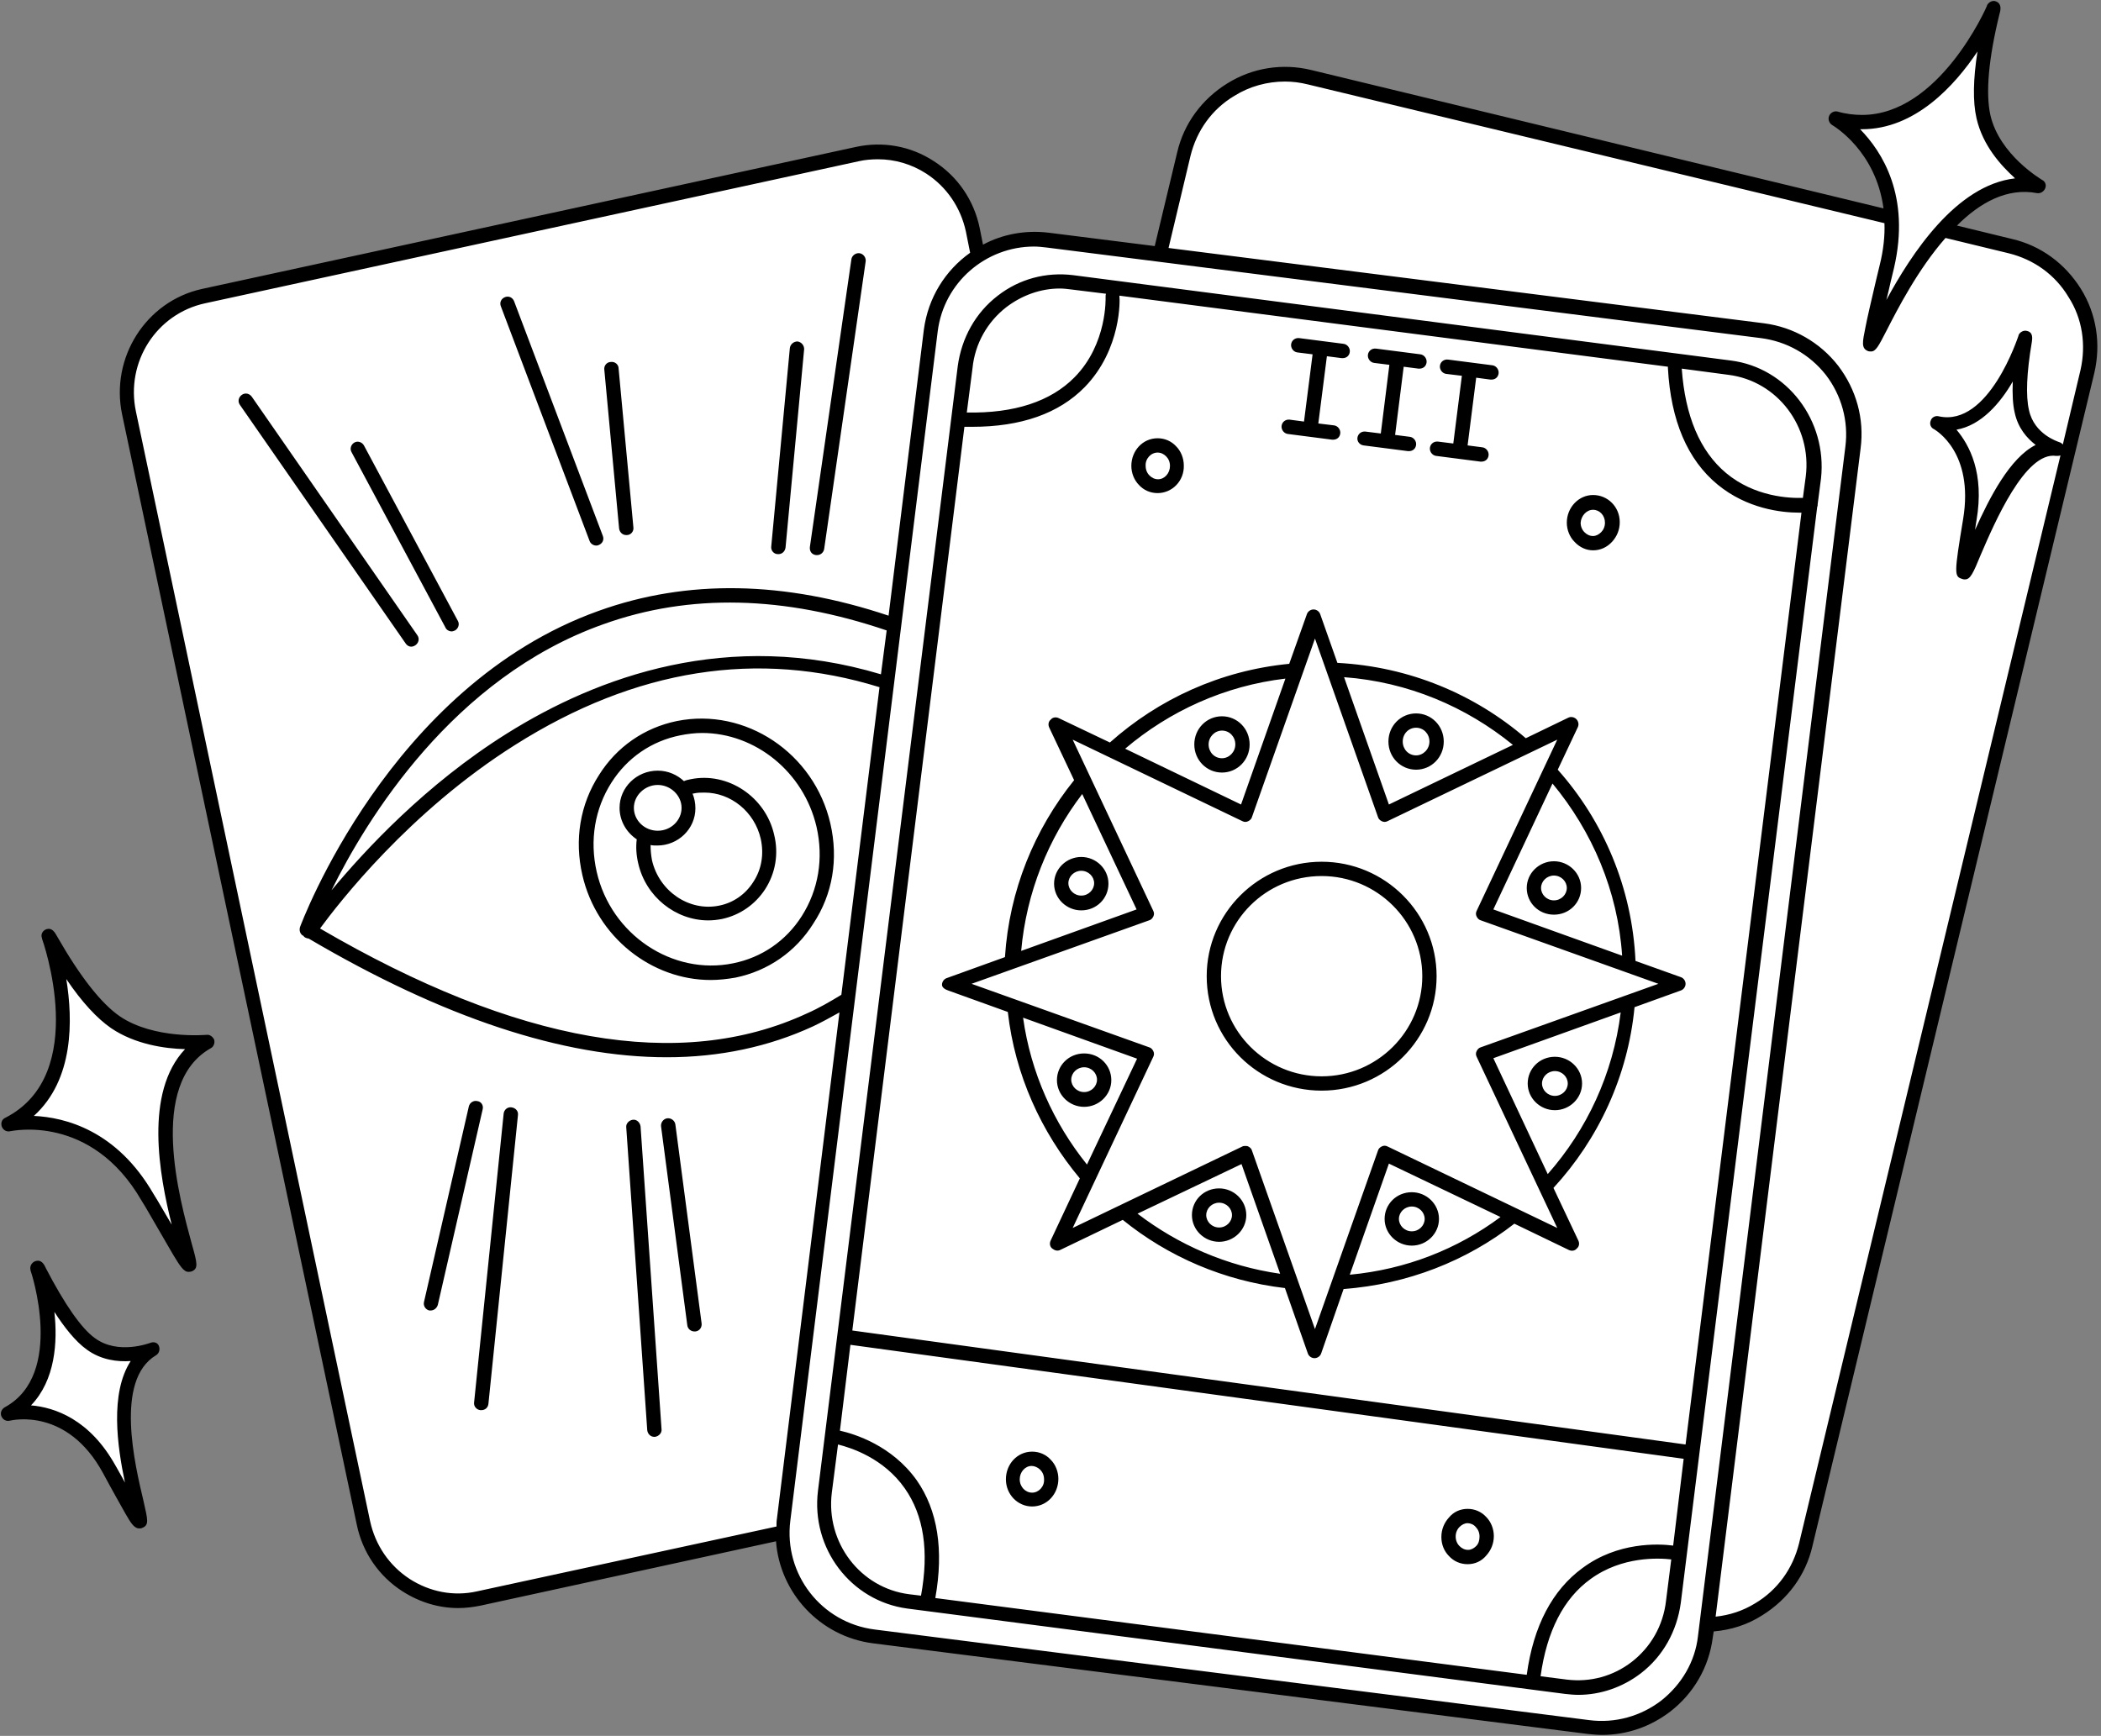
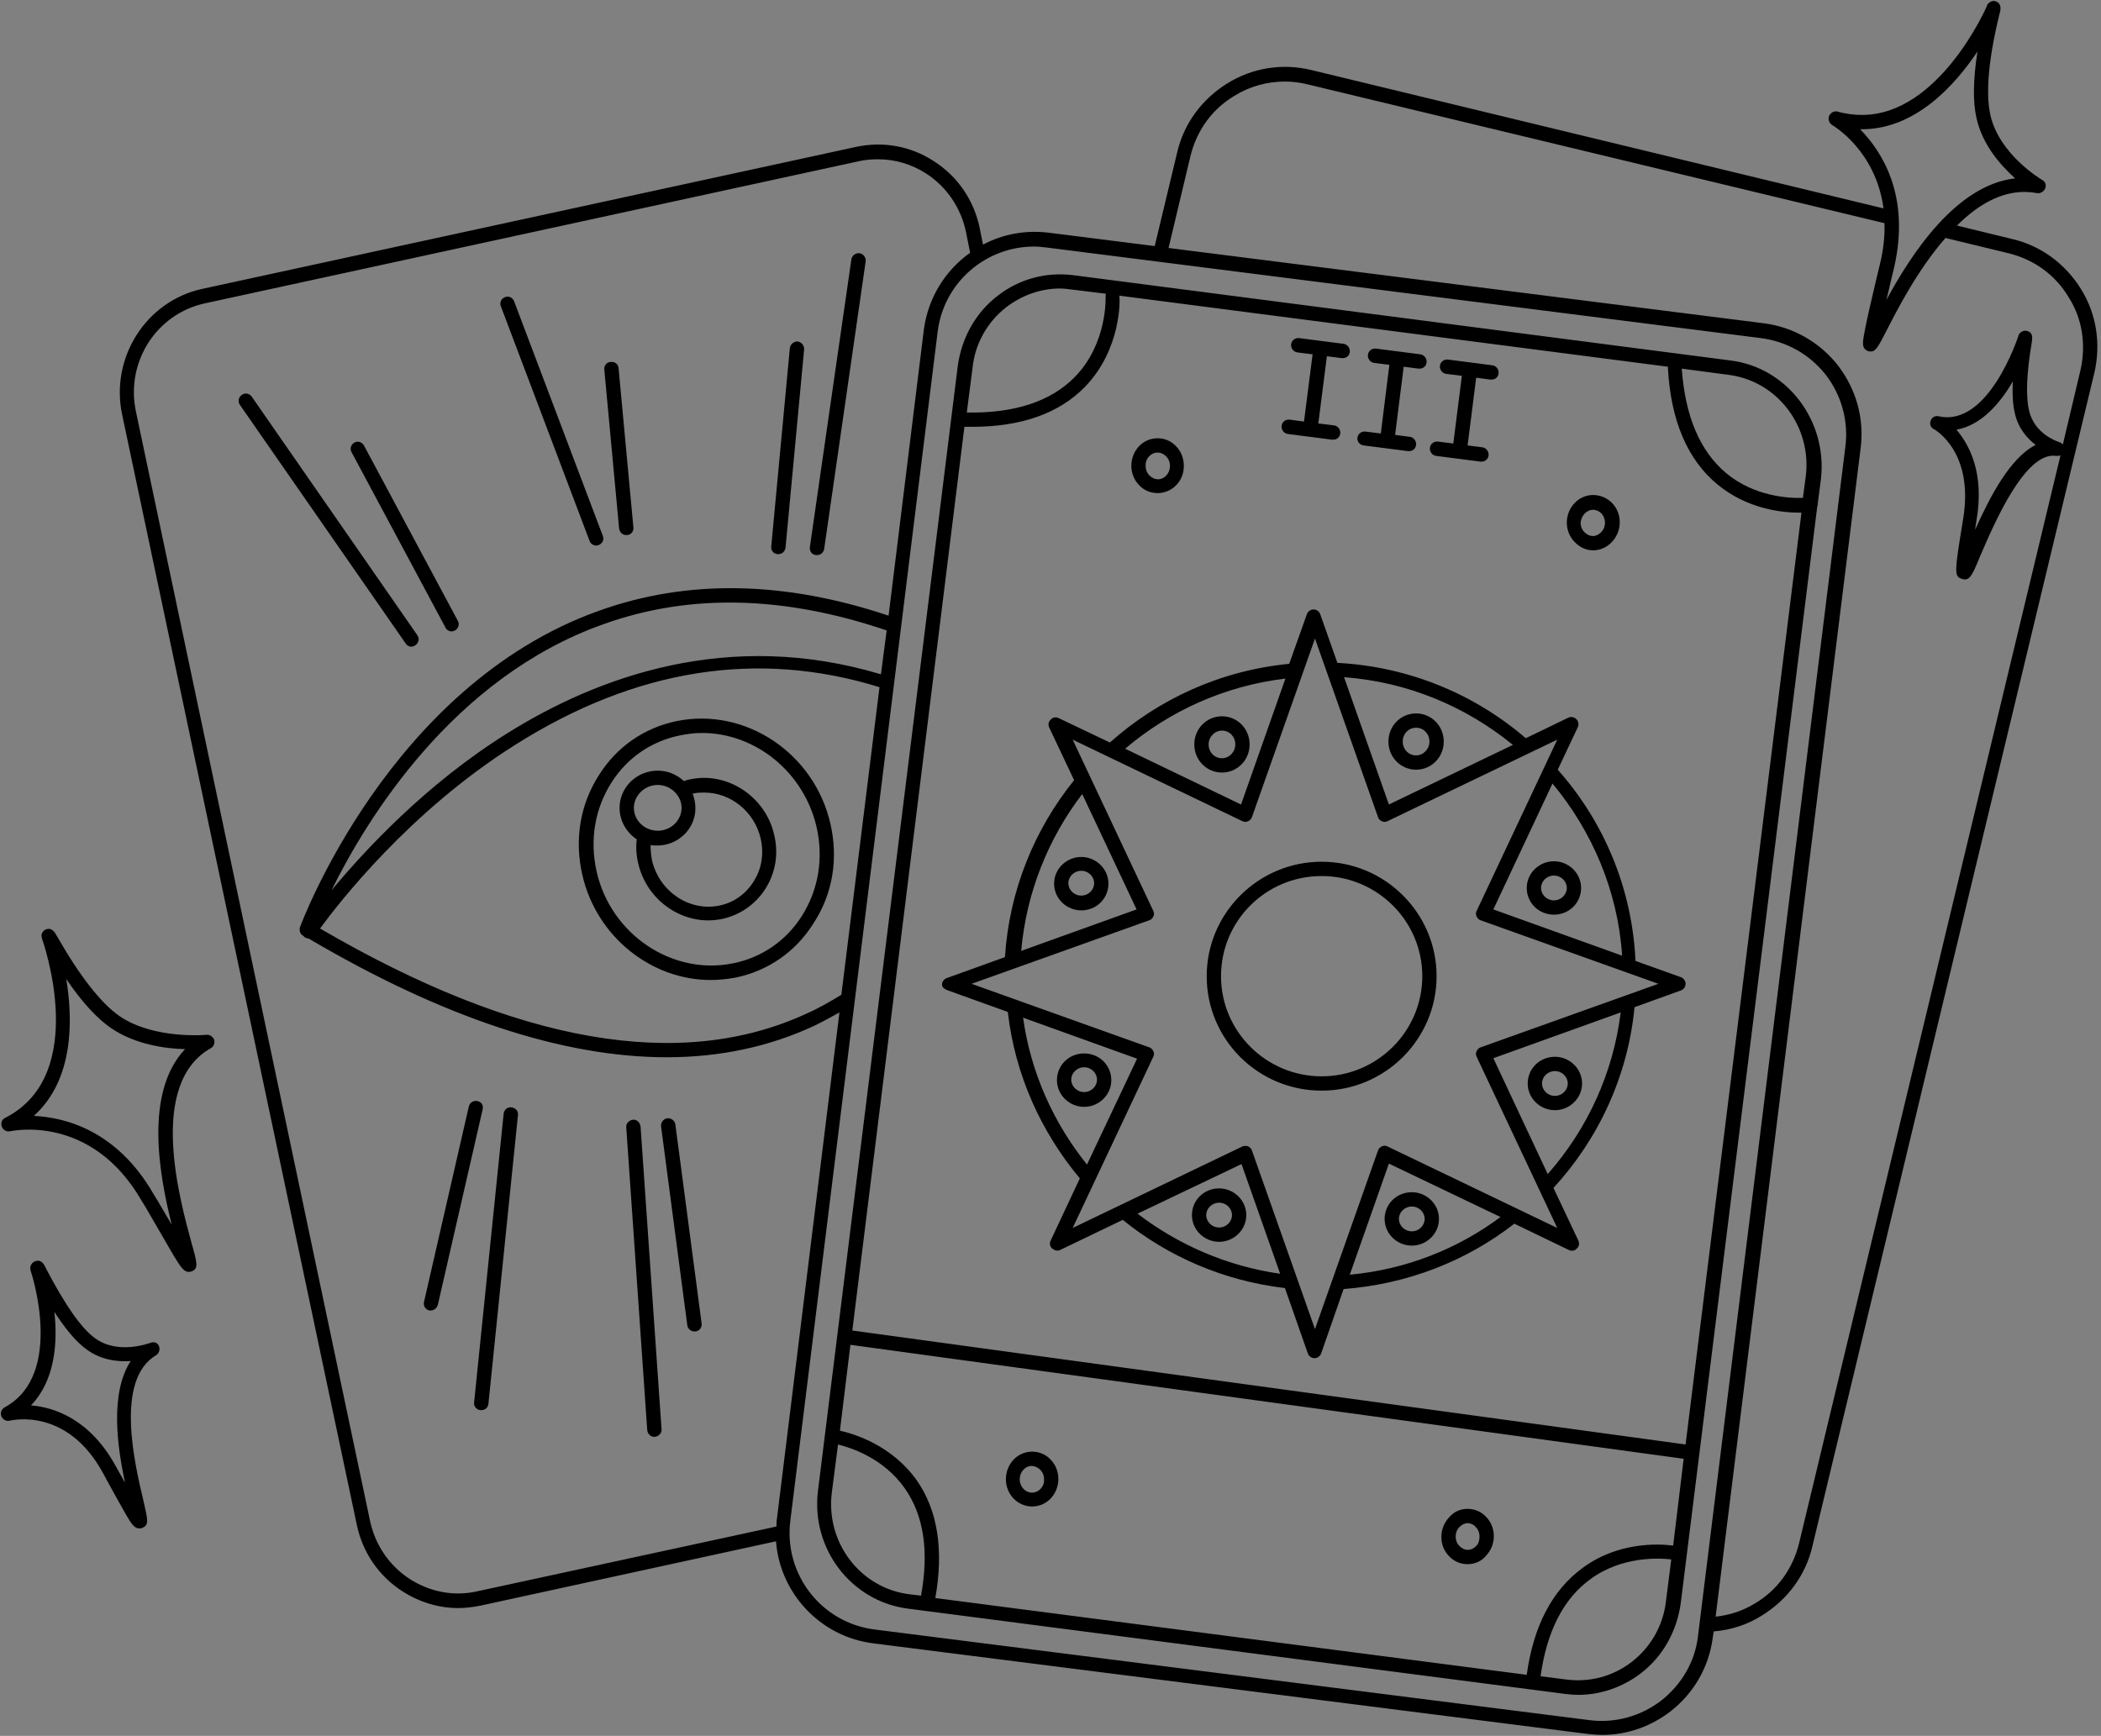
<svg xmlns="http://www.w3.org/2000/svg" height="364.0" preserveAspectRatio="xMidYMid meet" version="1.0" viewBox="-0.3 -0.2 440.5 364.0" width="440.5" zoomAndPan="magnify">
  <rect x="-0.3" y="-0.2" width="440.5" height="364.0" fill="#808080" stroke="none" />
  <g id="change1_1">
-     <path d="M437.6,76.9l-25.7,106.6c0,0-27.3,119.9-33.4,138.5s-20.6,19.6-20.6,19.6c-3.8,22.2-24.4,20.1-24.4,20.1 s-128.1-15.9-149.8-18.4c-21.7-2.5-20.1-22.1-20.1-22.1s-32.2,8.5-59.9,12.6s-28-15.3-28-15.3s-44.5-210-49-230.5 C22.2,67.6,41.8,62,41.8,62s114.4-24.6,131-28.4c16.6-3.7,17.1,0.6,23.8,2.4c6.7,1.7,8.3,17.3,8.3,17.3c8.1-7.1,25.3-1.1,31.9,0 s5.1,3.8,11.1-19.7c6-23.5,26.5-17.6,26.5-17.6l121.1,29.2c0.2-11.8-8.8-18.6-8.8-18.6l1.8-1.2c15.9,1,26.1-18.4,26.1-18.4h1.7 c-5.2,15.3,5.7,30,5.7,30l0.9,1.6C416,38.9,406.7,48,405.7,49c0.5-0.4,3.2-1.5,17.6,3.2C439.7,57.7,437.6,76.9,437.6,76.9z M23.1,214.4c-3.2-2.1-6.5-5.8-10.1-11c1.5,9.2,1.7,22.5-7.2,30.6c7,0.3,18.5,3.2,26.8,17.4l0.8,1.4c1.2,2,2.2,3.8,3.1,5.4 c-2.8-11.1-6.2-29.6,3.1-39.1C35.1,219,28.4,218.1,23.1,214.4z M18,282.1c-2.6-1.9-5.2-5.2-7.3-8.6c0.8,6.8,0.3,15.4-5.3,21.2 c5.3,0.5,13.4,3.1,19.3,13.8c0.7,1.2,1.3,2.5,2,3.7c-1.8-8.3-3.4-20.3,1.3-27.5C25,284.9,21.3,284.4,18,282.1z" fill="#fff" />
-   </g>
+     </g>
  <g id="change2_1">
    <path d="M436,60.4c-3.3-5.3-8.4-9.1-14.5-10.5L410,47.1c4.8-4.8,10.5-8,16.8-6.8c0.7,0.1,1.4-0.3,1.7-1c0.3-0.7,0-1.5-0.7-1.8 c-0.1-0.1-8.9-5.2-10.8-13.6c-1-4.6-0.4-11.7,1.9-21.1c0.3-1,0.5-2.2-0.7-2.7c-0.7-0.3-1.5,0.1-1.9,0.8c0,0,0,0.1,0,0.1 c-0.1,0.3-10,22.9-26.2,22.9c-1.6,0-3.4-0.2-5.1-0.7c-0.7-0.2-1.5,0.2-1.8,0.9c-0.3,0.7,0,1.5,0.6,1.9c0.5,0.3,9.2,5.5,10.8,17.5 L274.7,14.5c-6.1-1.5-12.4-0.5-17.7,2.8c-5.3,3.3-9.1,8.4-10.5,14.5l-4.7,19.6l-22.2-2.8c-4.9-0.6-9.7,0.3-13.8,2.5l-0.7-3.5 c-1.2-5.8-4.6-10.8-9.6-14c-4.9-3.2-10.7-4.2-16.3-3L42,60.4C30.3,63,22.8,74.8,25.3,86.7l49.2,232.8c1.2,5.8,4.6,10.8,9.6,14 c3.6,2.3,7.6,3.5,11.7,3.5c1.5,0,3.1-0.2,4.6-0.5l62-13.5c0.8,10.8,9.2,20,20.4,21.4l149.8,19c1,0.1,2,0.2,3,0.2 c5.2,0,10.1-1.7,14.3-4.9c4.9-3.8,8.1-9.3,8.9-15.5l0.2-1.3c3.6-0.3,7.1-1.4,10.2-3.4c5.3-3.3,9.1-8.4,10.5-14.5l59.1-246 C440.2,72,439.3,65.7,436,60.4z M390.1,26.9c11.1,0,19.4-9.1,24.2-16.3c-0.9,5.8-1,10.5-0.2,14c1.3,5.7,5.1,9.9,8.1,12.6 c-12.4,1.4-21.8,15.9-27,25.5c0.3-1.2,0.6-2.4,0.9-3.8l0.7-2.9c3.5-15.1-2.5-24.4-7.1-29.1C389.8,26.9,390,26.9,390.1,26.9z M99.7,333.5c-4.9,1.1-9.9,0.1-14.1-2.6c-4.3-2.8-7.2-7.1-8.3-12.1L28.2,86.1C26,75.7,32.5,65.6,42.7,63.4l137.1-29.8 c1.3-0.3,2.7-0.4,4-0.4c3.5,0,7,1,10.1,3c4.3,2.8,7.2,7.1,8.3,12.1l0.9,4.5c-5.2,3.7-8.8,9.4-9.7,16.1l-7.4,60 c-21.8-7.3-42.2-7.7-60.8-1c-43.9,15.7-62.4,65.8-62.6,66.3c-0.2,0.7,0,1.4,0.6,1.8c0,0,0,0,0.1,0c0.1,0.2,0.2,0.3,0.4,0.4 c0.2,0.1,0.5,0.2,0.7,0.2c28.2,16.6,53.3,24.9,75.1,24.9c11.1,0,21.4-2.2,30.7-6.5c1.9-0.9,3.7-1.9,5.5-2.9l-13.1,106.1 c-0.1,0.6-0.1,1.1-0.1,1.7L99.7,333.5z M176.1,208.4c-2.3,1.4-4.7,2.8-7.2,3.9c-26.5,12.3-60.8,6.3-102.1-17.8 c3.9-5.3,18.7-24.5,40.9-38.5c25.3-16,50.9-20,76.4-12.1L176.1,208.4z M184.4,141.2c-32-9.6-59.4,0.5-78.4,12.4 c-17.1,10.7-29.8,24.5-36.8,32.9c7.3-14.8,25.4-44.6,57-55.8c18.1-6.5,37.9-6,59.4,1.3L184.4,141.2z M348,356.4 c-4.3,3.3-9.7,4.8-15.1,4.1l-149.8-19c-11.2-1.4-19.1-11.6-17.7-22.8l30.9-249.4c1.3-10.3,10.1-17.8,20.2-17.8 c0.9,0,1.7,0.1,2.6,0.2l149.8,19c5.4,0.7,10.2,3.4,13.6,7.7c3.3,4.3,4.8,9.7,4.1,15.1l-30.9,249.4C355.1,348.2,352.3,353,348,356.4z M435.9,77.4l-3.7,15.6c-0.2-0.2-0.4-0.4-0.8-0.5c-0.2-0.1-5.2-1.6-6.3-6.7c-0.7-3-0.5-7.8,0.6-14.3c0.1-0.7,0.3-2-1-2.3 c-0.7-0.2-1.5,0.2-1.8,0.9c0,0,0,0,0,0.1c-0.1,0.2-6.2,19.2-16.7,16.9c-0.7-0.2-1.5,0.2-1.7,0.9c-0.3,0.7,0,1.5,0.7,1.8 c0.3,0.2,8.4,4.8,6.1,18.8c-1.9,11.5-1.9,12.1-0.2,12.6c0.2,0.1,0.4,0.1,0.6,0.1c1.1,0,1.7-1.3,3.3-5.2c2.8-6.5,9.3-21.7,15.8-20.7 c0.3,0,0.6,0,0.9-0.1l-54.8,228.1c-1.3,5.3-4.5,9.8-9.2,12.6c-2.6,1.6-5.4,2.5-8.3,2.8l30.4-245c0.8-6.2-0.9-12.3-4.7-17.3 c-3.8-4.9-9.4-8.1-15.5-8.9L244.7,51.8l4.6-19.3c1.3-5.3,4.5-9.8,9.2-12.6c3.2-2,6.9-3,10.6-3c1.6,0,3.2,0.2,4.8,0.6l120.9,29.1 c0.1,2.6-0.2,5.6-1,8.8l-0.7,2.9c-1.1,4.7-1.9,8.1-2.3,10.2c-0.6,3-0.9,4.3,0.5,4.9c0.2,0.1,0.5,0.1,0.7,0.1c1,0,1.6-1.2,3.2-4.3 c2.3-4.5,6.6-12.9,12.4-19.5l13.2,3.2c5.3,1.3,9.8,4.5,12.6,9.2C436.3,66.6,437.1,72.1,435.9,77.4z M409.9,89.9 c5.2-0.9,9.2-5.6,11.8-10.1c-0.1,2.6,0,4.8,0.4,6.5c0.7,3.3,2.6,5.4,4.4,6.8c-5.4,2.7-9.7,11.1-12.7,17.8c0.1-0.8,0.2-1.4,0.3-2 C415.8,99,412.6,93.1,409.9,89.9z M173.8,172.5c-3.4-14.8-17.8-24.4-32.2-21.5c-6.8,1.4-12.6,5.4-16.3,11.3c-4,6.2-5.2,13.6-3.5,21 c3,13,14.5,22,26.9,22c1.7,0,3.5-0.2,5.2-0.5c6.8-1.4,12.6-5.4,16.3-11.3C174.3,187.3,175.5,179.9,173.8,172.5z M167.8,191.9 c-3.3,5.2-8.4,8.7-14.4,9.9c-12.7,2.6-25.6-6-28.6-19.2c-1.5-6.6-0.4-13.2,3.1-18.7c3.3-5.2,8.4-8.7,14.4-9.9 c1.5-0.3,3.1-0.5,4.6-0.5c11.1,0,21.3,8.1,24,19.7C172.4,179.8,171.3,186.4,167.8,191.9z M144.5,163.2c-0.5,0.1-1,0.2-1.4,0.4 c-1.4-1.3-3.3-2.2-5.5-2.2c-4.4,0-8,3.5-8,7.8c0,2.8,1.5,5.2,3.6,6.6c-0.2,1.6-0.1,3.3,0.3,5c1.6,7.1,7.9,12,14.7,12 c0.9,0,1.9-0.1,2.9-0.3c3.7-0.8,6.9-3,9-6.2c2.2-3.4,2.9-7.5,1.9-11.5C160.2,166.9,152.3,161.6,144.5,163.2z M137.6,164.4 c2.7,0,5,2.2,5,4.8s-2.2,4.8-5,4.8s-5-2.2-5-4.8S134.9,164.4,137.6,164.4z M157.6,184.8c-1.6,2.5-4.1,4.3-7.1,4.9 c-6.3,1.3-12.6-3-14.1-9.5c-0.2-1.1-0.3-2.1-0.3-3.2c0.5,0.1,0.9,0.1,1.4,0.1c4.4,0,8-3.5,8-7.8c0-1.1-0.2-2.1-0.6-3.1 c0.1,0,0.1,0,0.2,0c0.8-0.2,1.5-0.2,2.3-0.2c5.5,0,10.5,4,11.8,9.7C159.9,178.9,159.4,182.1,157.6,184.8z M362.6,75.4L224.7,57.5 c-5.7-0.7-11.3,0.8-15.8,4.3c-4.7,3.6-7.6,8.9-8.4,14.8l-29.3,235.8c-1.5,12.1,6.9,23.1,18.7,24.7L327.8,355 c0.9,0.1,1.9,0.2,2.8,0.2c4.7,0,9.3-1.6,13.1-4.5c4.7-3.6,7.6-8.9,8.4-14.8l28.6-229.8c0.1-0.2,0.1-0.4,0.1-0.6l0.7-5.4 C382.8,88,374.4,76.9,362.6,75.4z M210.7,64.2c3.3-2.5,7.2-3.9,11.2-3.9c0.8,0,1.6,0.1,2.4,0.2l7.3,0.9c-0.1,0.2-0.1,0.4-0.1,0.7 c0,0.1,0.4,9.8-6.5,16.8c-5,5.1-12.7,7.6-22.6,7.4l1.2-9.3C204.1,71.9,206.7,67.3,210.7,64.2z M201.9,89.3 C201.9,89.3,201.9,89.3,201.9,89.3c0.6,0,1.1,0,1.6,0c10.3,0,18.2-2.8,23.6-8.3c7.8-8,7.4-18.6,7.3-19c0-0.1,0-0.1,0-0.2l115,14.9 c0,0.1,0,0.2,0,0.3c0.6,11,4.1,19.2,10.4,24.4c6.2,5.1,13.4,5.9,17.1,5.9c0.2,0,0.4,0,0.5,0l-24.3,195.4l-174.7-23.9L201.9,89.3z M350.5,323.9c-3.1-0.4-11.6-0.8-19,4.7c-6.3,4.6-10.3,12.1-11.7,22.4l-124-16.1c1.8-10.1,0.5-18.4-3.9-24.7 c-5.2-7.3-13-9.7-16.1-10.4l2.2-18l174.7,23.9L350.5,323.9z M174.1,312.8l1.3-10.1c2.8,0.7,9.6,2.9,14,9.2c4,5.7,5.1,13.2,3.4,22.5 l-2.5-0.3C180.1,332.8,172.8,323.3,174.1,312.8z M341.8,348.3c-3.9,3-8.7,4.3-13.6,3.7l-5.5-0.7c1.3-9.4,4.8-16.3,10.5-20.4 c6.6-4.8,14.3-4.4,16.9-4.1l-1.1,8.7C348.4,340.7,345.8,345.2,341.8,348.3z M378.3,99.7l-0.6,4.5c-2.8,0.1-10.1-0.2-16.1-5.2 c-5.5-4.6-8.6-12-9.3-21.9l9.8,1.3C372.4,79.7,379.6,89.3,378.3,99.7z M216.1,304.2c-3.1,0-5.5,2.6-5.5,5.8c0,3.2,2.5,5.7,5.5,5.7 c0,0,0,0,0,0c3.1,0,5.5-2.6,5.5-5.8c0-1.5-0.6-3-1.6-4C219,304.8,217.6,304.2,216.1,304.2z M216.1,312.8 C216.1,312.8,216.1,312.8,216.1,312.8c-1.4,0-2.6-1.2-2.6-2.8c0-1.5,1.1-2.8,2.5-2.8c0.6,0,1.3,0.3,1.8,0.8c0.5,0.5,0.8,1.2,0.8,2 C218.7,311.5,217.5,312.8,216.1,312.8z M307.4,316.2c-1.5,0-2.9,0.6-3.9,1.8c-1,1.1-1.6,2.5-1.6,4.1s0.6,3,1.6,4 c1,1.1,2.4,1.7,3.9,1.7c0,0,0,0,0,0c1.5,0,2.9-0.6,3.9-1.8c1-1.1,1.6-2.5,1.6-4.1c0-1.5-0.6-3-1.6-4 C310.3,316.8,308.9,316.2,307.4,316.2z M309.2,324c-0.5,0.5-1.1,0.8-1.7,0.8c-0.7,0-1.3-0.3-1.8-0.8c-0.5-0.5-0.8-1.2-0.8-2 c0-0.8,0.3-1.5,0.8-2c0.5-0.5,1.1-0.8,1.7-0.8c0,0,0,0,0,0c0.6,0,1.3,0.3,1.7,0.8c0.5,0.5,0.8,1.2,0.8,2S309.7,323.5,309.2,324z M242.4,103.2C242.4,103.2,242.4,103.2,242.4,103.2c3.1,0,5.6-2.6,5.5-5.8c0-1.5-0.6-3-1.6-4c-1-1.1-2.4-1.7-3.9-1.7c0,0,0,0,0,0 c-3.1,0-5.5,2.6-5.5,5.8c0,1.5,0.6,3,1.6,4C239.5,102.6,240.9,103.2,242.4,103.2z M242.4,94.7C242.4,94.7,242.4,94.7,242.4,94.7 c0.7,0,1.3,0.3,1.8,0.8c0.5,0.5,0.8,1.2,0.8,2c0,1.5-1.1,2.8-2.5,2.8c0,0,0,0,0,0c-0.7,0-1.3-0.3-1.8-0.8c-0.5-0.5-0.8-1.2-0.8-2 C239.8,96,241,94.7,242.4,94.7z M333.7,115.2C333.8,115.2,333.8,115.2,333.7,115.2c1.5,0,2.9-0.6,4-1.8c1-1.1,1.6-2.5,1.6-4.1 c0-3.2-2.5-5.7-5.6-5.7c-3,0-5.5,2.6-5.5,5.8c0,1.5,0.6,3,1.6,4C330.9,114.6,332.3,115.2,333.7,115.2z M333.7,106.7 C333.7,106.7,333.7,106.7,333.7,106.7c1.4,0,2.5,1.2,2.5,2.7c0,0.8-0.3,1.5-0.8,2c-0.5,0.5-1.1,0.8-1.7,0.8c-0.7,0-1.3-0.3-1.8-0.8 c-0.5-0.5-0.8-1.2-0.8-2C331.2,108,332.3,106.7,333.7,106.7z M198.5,207.5L211,212c1.5,13.2,7,25.2,15.1,34.9l-6.1,13 c-0.3,0.6-0.2,1.3,0.3,1.7c0.5,0.4,1.1,0.6,1.7,0.3l13.1-6.3c9.5,7.7,21.2,12.8,34,14.3l4.8,13.7c0.2,0.6,0.8,1,1.4,1s1.2-0.4,1.4-1 l4.7-13.5c13.4-1,25.8-5.9,35.8-13.7l11.4,5.5c0.6,0.3,1.3,0.2,1.7-0.3c0.5-0.4,0.6-1.1,0.3-1.7l-5.2-11c9.4-10.2,15.6-23.4,17-37.9 l9.7-3.5c0.6-0.2,1-0.8,1-1.4s-0.4-1.2-1-1.4l-9.5-3.4c-0.7-15.3-6.7-29.3-16.3-40.1l4.2-8.9c0.3-0.6,0.1-1.3-0.3-1.7 c-0.4-0.4-1.1-0.6-1.7-0.3l-8.9,4.3c-10.7-9.2-24.4-15-39.5-15.8l-3.6-10.2c-0.2-0.6-0.8-1-1.4-1s-1.2,0.4-1.4,1l-3.7,10.4 c-14.4,1.4-27.4,7.4-37.6,16.5l-10.7-5.1c-0.6-0.3-1.3-0.2-1.7,0.3c-0.5,0.4-0.6,1.1-0.3,1.7l5.2,11c-8.3,10.3-13.6,23.1-14.5,37.1 l-12.2,4.4c-0.6,0.2-1,0.8-1,1.4S197.9,207.3,198.5,207.5z M214.2,213.2l23.9,8.6l-10.5,22.2C220.6,235.3,215.8,224.7,214.2,213.2z M238.2,254.3l21.8-10.4l8.1,23C256.9,265.3,246.7,260.8,238.2,254.3z M282.7,267.1l8.2-23.3l23.4,11.2 C305.3,261.7,294.5,266,282.7,267.1z M324.2,246l-11.4-24.3l26.7-9.6C337.9,225,332.4,236.7,324.2,246z M339.8,200.2l-27-9.7 l12.4-26.4C333.5,174.1,338.9,186.6,339.8,200.2z M316.9,156l-26,12.5l-9.4-26.7C294.9,142.8,307.1,148,316.9,156z M269.2,142.1 l-9.3,26.4l-24.3-11.7C244.9,148.9,256.5,143.6,269.2,142.1z M226.6,166.3l11.4,24.2l-24.2,8.7C214.9,186.9,219.5,175.6,226.6,166.3 z M240.6,192.8c0.4-0.1,0.7-0.4,0.9-0.8s0.2-0.8,0-1.2l-16.9-35.9l35.6,17.1c0.4,0.2,0.8,0.2,1.2,0c0.4-0.2,0.7-0.5,0.8-0.9 l13.2-37.4l13.2,37.4c0.1,0.4,0.4,0.7,0.8,0.9c0.4,0.2,0.8,0.2,1.2,0l35.6-17.1l-16.9,35.9c-0.2,0.4-0.2,0.8,0,1.2s0.5,0.7,0.9,0.8 l37.2,13.3l-37.2,13.3c-0.4,0.1-0.7,0.4-0.9,0.8s-0.2,0.8,0,1.2l16.9,35.9l-35.6-17.1c-0.4-0.2-0.8-0.2-1.2,0s-0.7,0.5-0.8,0.9 l-13.2,37.4l-13.2-37.4c-0.1-0.4-0.4-0.7-0.8-0.9c-0.2-0.1-0.4-0.1-0.6-0.1c-0.2,0-0.4,0-0.6,0.1l-35.6,17.1l16.9-35.9 c0.2-0.4,0.2-0.8,0-1.2s-0.5-0.7-0.9-0.8l-37.2-13.3L240.6,192.8z M296.6,161.2c3.2,0,5.8-2.6,5.8-5.9s-2.6-5.9-5.8-5.9 c-3.2,0-5.8,2.6-5.8,5.9S293.4,161.2,296.6,161.2z M296.6,152.4c1.6,0,2.8,1.3,2.8,2.9s-1.3,2.9-2.8,2.9c-1.6,0-2.8-1.3-2.8-2.9 S295,152.4,296.6,152.4z M261.7,155.9c0-3.3-2.6-5.9-5.8-5.9c-3.2,0-5.8,2.6-5.8,5.9s2.6,5.9,5.8,5.9 C259.1,161.8,261.7,159.2,261.7,155.9z M255.9,158.8c-1.6,0-2.8-1.3-2.8-2.9c0-1.6,1.3-2.9,2.8-2.9c1.6,0,2.8,1.3,2.8,2.9 C258.7,157.5,257.4,158.8,255.9,158.8z M325.5,191.6c3.2,0,5.7-2.5,5.7-5.6c0-3.1-2.6-5.6-5.7-5.6s-5.7,2.5-5.7,5.6 C319.8,189.1,322.3,191.6,325.5,191.6z M325.5,183.4c1.5,0,2.7,1.2,2.7,2.6s-1.2,2.6-2.7,2.6s-2.7-1.2-2.7-2.6 S324,183.4,325.5,183.4z M325.7,232.6c3.1,0,5.7-2.5,5.7-5.6s-2.6-5.6-5.7-5.6c-3.2,0-5.7,2.5-5.7,5.6S322.6,232.6,325.7,232.6z M325.7,224.4c1.5,0,2.7,1.2,2.7,2.6s-1.2,2.6-2.7,2.6c-1.5,0-2.7-1.2-2.7-2.6S324.2,224.4,325.7,224.4z M295.7,261 c3.1,0,5.7-2.5,5.7-5.6s-2.6-5.6-5.7-5.6c-3.2,0-5.7,2.5-5.7,5.6S292.6,261,295.7,261z M295.7,252.8c1.5,0,2.7,1.2,2.7,2.6 s-1.2,2.6-2.7,2.6c-1.5,0-2.7-1.2-2.7-2.6S294.2,252.8,295.7,252.8z M255.3,249c-3.2,0-5.7,2.5-5.7,5.6s2.6,5.6,5.7,5.6 c3.1,0,5.7-2.5,5.7-5.6S258.4,249,255.3,249z M255.3,257.2c-1.5,0-2.7-1.2-2.7-2.6s1.2-2.6,2.7-2.6c1.5,0,2.7,1.2,2.7,2.6 S256.8,257.2,255.3,257.2z M227,220.7c-3.2,0-5.7,2.5-5.7,5.6s2.6,5.6,5.7,5.6s5.7-2.5,5.7-5.6S230.2,220.7,227,220.7z M227,228.8 c-1.5,0-2.7-1.2-2.7-2.6s1.2-2.6,2.7-2.6s2.7,1.2,2.7,2.6S228.5,228.8,227,228.8z M226.4,179.5c-3.1,0-5.7,2.5-5.7,5.6 c0,3.1,2.6,5.6,5.7,5.6c3.2,0,5.7-2.5,5.7-5.6C232.1,182,229.5,179.5,226.4,179.5z M226.4,187.6c-1.5,0-2.7-1.2-2.7-2.6 s1.2-2.6,2.7-2.6c1.5,0,2.7,1.2,2.7,2.6S227.9,187.6,226.4,187.6z M268.4,89.1c0.1-0.8,0.8-1.4,1.7-1.3l3,0.4l1.8-14.1l-3.2-0.4 c-0.8-0.1-1.4-0.9-1.3-1.7c0.1-0.8,0.8-1.4,1.7-1.3l9.3,1.2c0.8,0.1,1.4,0.9,1.3,1.7c-0.1,0.8-0.7,1.3-1.5,1.3c-0.1,0-0.1,0-0.2,0 l-3.1-0.4l-1.8,14.1l3.3,0.4c0.8,0.1,1.4,0.9,1.3,1.7c-0.1,0.8-0.7,1.3-1.5,1.3c-0.1,0-0.1,0-0.2,0l-9.3-1.2 C268.9,90.7,268.3,89.9,268.4,89.1z M284.3,91.6c0.1-0.8,0.8-1.4,1.7-1.3l3.2,0.4l1.8-14.4l-3.2-0.4c-0.8-0.1-1.4-0.9-1.3-1.7 s0.8-1.4,1.7-1.3l9.3,1.2c0.8,0.1,1.4,0.9,1.3,1.7c-0.1,0.8-0.7,1.3-1.5,1.3c-0.1,0-0.1,0-0.2,0l-3.1-0.4L292.2,91l3.1,0.4 c0.8,0.1,1.4,0.9,1.3,1.7c-0.1,0.8-0.7,1.3-1.5,1.3c-0.1,0-0.1,0-0.2,0l-9.3-1.2C284.8,93.1,284.2,92.4,284.3,91.6z M299.5,93.7 c0.1-0.8,0.8-1.4,1.7-1.3l3.2,0.4l1.8-14.2l-3.3-0.4c-0.8-0.1-1.4-0.9-1.3-1.7c0.1-0.8,0.8-1.4,1.7-1.3l9.3,1.2 c0.8,0.1,1.4,0.9,1.3,1.7c-0.1,0.8-0.7,1.3-1.5,1.3c-0.1,0-0.1,0-0.2,0l-3-0.4l-1.8,14.2l3.1,0.4c0.8,0.1,1.4,0.9,1.3,1.7 c-0.1,0.8-0.7,1.3-1.5,1.3c-0.1,0-0.1,0-0.2,0l-9.3-1.2C300,95.3,299.4,94.5,299.5,93.7z M108.3,233.6l-6.2,60.6 c-0.1,0.8-0.7,1.3-1.5,1.3c-0.1,0-0.1,0-0.2,0c-0.8-0.1-1.4-0.8-1.3-1.6l6.2-60.6c0.1-0.8,0.8-1.4,1.6-1.3 C107.8,232.1,108.4,232.8,108.3,233.6z M84.8,134.8L50,84.7c-0.5-0.7-0.3-1.6,0.4-2.1c0.7-0.5,1.6-0.3,2.1,0.4l34.7,50 c0.5,0.7,0.3,1.6-0.4,2.1c-0.3,0.2-0.6,0.3-0.9,0.3C85.5,135.4,85.1,135.2,84.8,134.8z M104.7,64c-0.3-0.8,0.1-1.6,0.9-1.9 c0.8-0.3,1.6,0.1,1.9,0.9l18.6,49.2c0.3,0.8-0.1,1.6-0.9,1.9c-0.2,0.1-0.4,0.1-0.5,0.1c-0.6,0-1.2-0.4-1.4-1L104.7,64z M169.5,114.5 l8.7-60.3c0.1-0.8,0.9-1.4,1.7-1.3c0.8,0.1,1.4,0.9,1.3,1.7l-8.7,60.3c-0.1,0.7-0.7,1.3-1.5,1.3c-0.1,0-0.1,0-0.2,0 C169.9,116.1,169.4,115.4,169.5,114.5z M145.5,279c-0.1,0-0.1,0-0.2,0c-0.7,0-1.4-0.5-1.5-1.3l-5.5-41.7c-0.1-0.8,0.5-1.6,1.3-1.7 c0.8-0.1,1.6,0.5,1.7,1.3l5.5,41.7C146.9,278.1,146.4,278.9,145.5,279z M100.9,232.4l-9.4,41c-0.2,0.7-0.8,1.2-1.5,1.2 c-0.1,0-0.2,0-0.3,0c-0.8-0.2-1.3-1-1.1-1.8l9.4-41c0.2-0.8,1-1.3,1.8-1.1C100.6,230.8,101.1,231.6,100.9,232.4z M73.4,94.6 c-0.4-0.7-0.1-1.6,0.6-2c0.7-0.4,1.6-0.1,2,0.6L95.7,130c0.4,0.7,0.1,1.6-0.6,2c-0.2,0.1-0.5,0.2-0.7,0.2c-0.5,0-1.1-0.3-1.3-0.8 L73.4,94.6z M129.5,110.6l-3.1-33.3c-0.1-0.8,0.5-1.6,1.4-1.6c0.8-0.1,1.6,0.5,1.6,1.4l3.1,33.3c0.1,0.8-0.5,1.6-1.4,1.6 c0,0-0.1,0-0.1,0C130.2,112,129.6,111.4,129.5,110.6z M161.4,114.4l3.9-41.6c0.1-0.8,0.8-1.4,1.6-1.4c0.8,0.1,1.4,0.8,1.4,1.6 l-3.9,41.6c-0.1,0.8-0.7,1.4-1.5,1.4c0,0-0.1,0-0.1,0C161.9,116,161.3,115.2,161.4,114.4z M134,236l4.4,63.5 c0.1,0.8-0.6,1.5-1.4,1.6c0,0-0.1,0-0.1,0c-0.8,0-1.4-0.6-1.5-1.4l-4.4-63.5c-0.1-0.8,0.6-1.5,1.4-1.6 C133.2,234.5,133.9,235.2,134,236z M31.2,281.4c-0.1,0-6.7,2.6-11.6-1c-2.8-2-6.3-7-10.3-14.7c-0.4-0.9-1-1.9-2.3-1.4 c-0.7,0.3-1.1,1.1-0.9,1.8c0,0,0,0.1,0,0.1c0.1,0.2,7.3,21.8-5.4,28.7c-0.7,0.4-1,1.2-0.7,1.9c0.3,0.7,1,1.1,1.8,0.9 c0.5-0.1,12-2.8,19.5,11c2.2,4.1,3.7,6.7,4.7,8.5c1.1,1.9,1.8,3.1,2.9,3.1c0.2,0,0.4,0,0.6-0.1c1.5-0.6,1.2-1.6,0.3-5.6 c-1.8-7.6-6.1-25.4,2.6-30.6c0.7-0.4,0.9-1.3,0.6-2S31.9,281.1,31.2,281.4z M25.9,310.7c-0.6-1.1-1.3-2.3-1.9-3.4 c-5.4-9.9-12.9-12.4-17.8-12.8c5.1-5.3,5.6-13.3,4.9-19.6c2,3.1,4.4,6.2,6.8,7.9c3,2.2,6.5,2.6,9.2,2.4 C22.7,292,24.3,303.1,25.9,310.7z M43,216.8c-0.1,0-11,1-18.2-3.9c-3.9-2.7-8.3-8.3-13.1-16.7c-0.5-0.9-1.1-2-2.4-1.5 c-0.7,0.3-1.1,1.1-0.8,1.8c0,0,0,0.1,0,0.1c0.1,0.3,10.2,28.5-7.7,37.6c-0.7,0.3-1,1.1-0.7,1.9c0.3,0.7,1,1.1,1.8,0.9 c0.2,0,16.9-3.8,27.5,14.6l0.8,1.3c2.8,4.8,4.6,7.9,5.8,10c1.4,2.3,2.2,3.6,3.2,3.6c0.2,0,0.4,0,0.7-0.1c1.4-0.6,1.2-1.6,0-5.8 c-2.5-9.2-9.3-33.5,4-41c0.6-0.3,0.9-1.1,0.7-1.8C44.3,217.2,43.7,216.7,43,216.8z M35.7,256.6c-0.9-1.5-1.9-3.2-3-5.1l-0.8-1.3 c-7.7-13.4-18.6-16.1-25.1-16.4c8.4-7.6,8.2-20.1,6.8-28.7c3.3,4.9,6.5,8.3,9.4,10.3c5,3.4,11.3,4.3,15.5,4.4 C29.9,228.9,33.1,246.2,35.7,256.6z M276.8,228.5c13.3,0,24.1-10.8,24.1-24c0-13.2-10.8-24-24.1-24s-24.1,10.8-24.1,24 C252.7,217.8,263.5,228.5,276.8,228.5z M276.8,183.5c11.6,0,21.1,9.4,21.1,21c0,11.6-9.5,21-21.1,21s-21.1-9.4-21.1-21 C255.7,192.9,265.1,183.5,276.8,183.5z" fill="inherit" />
  </g>
</svg>